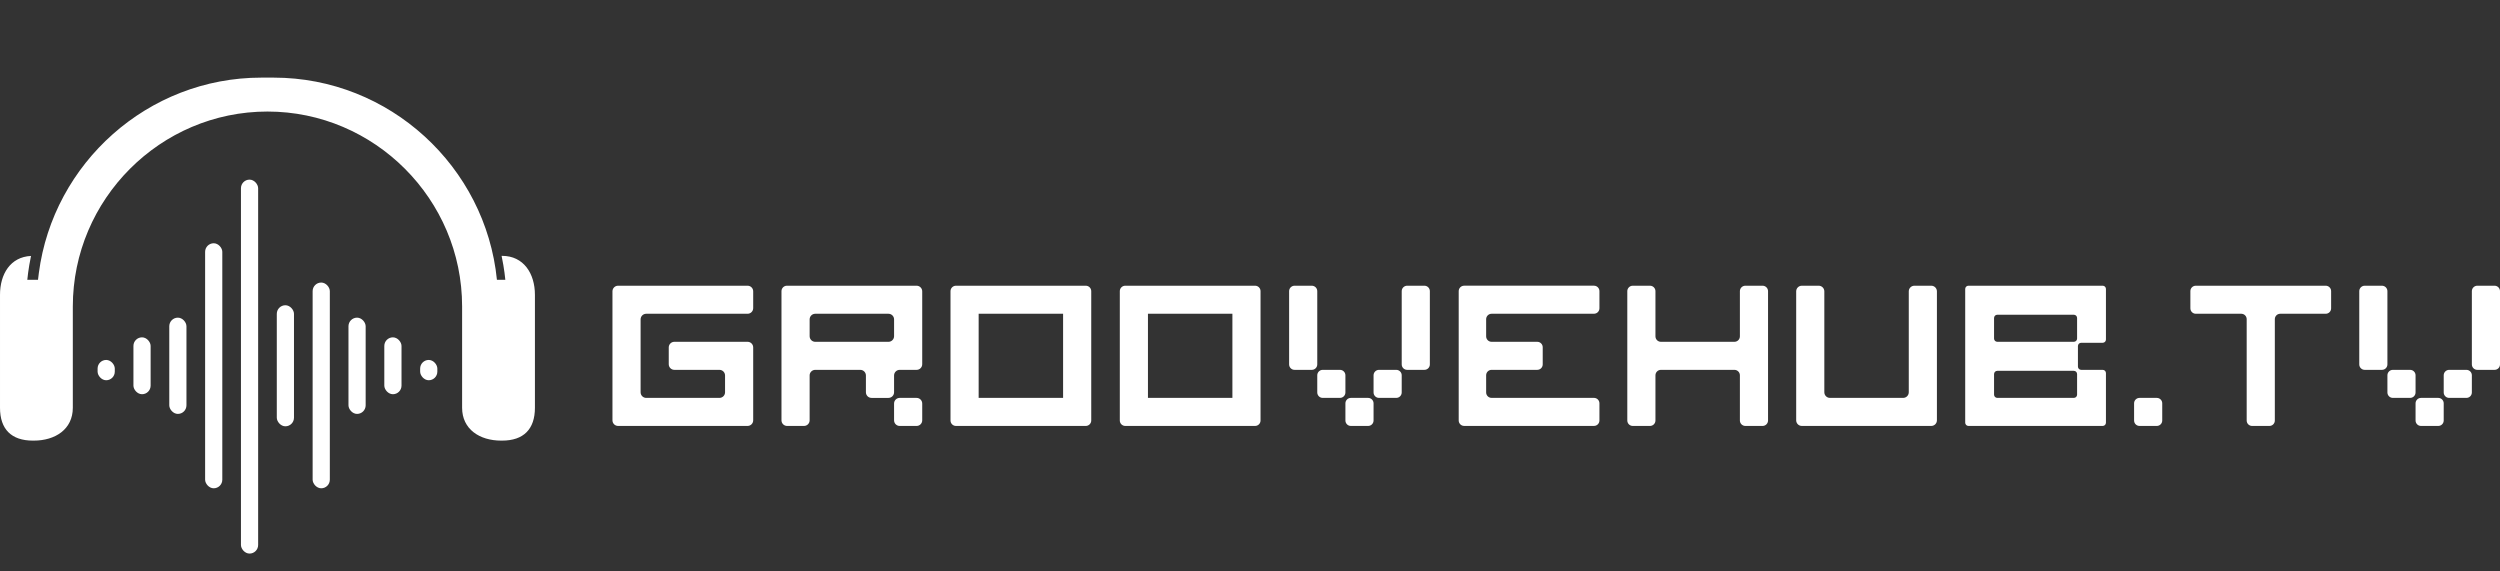
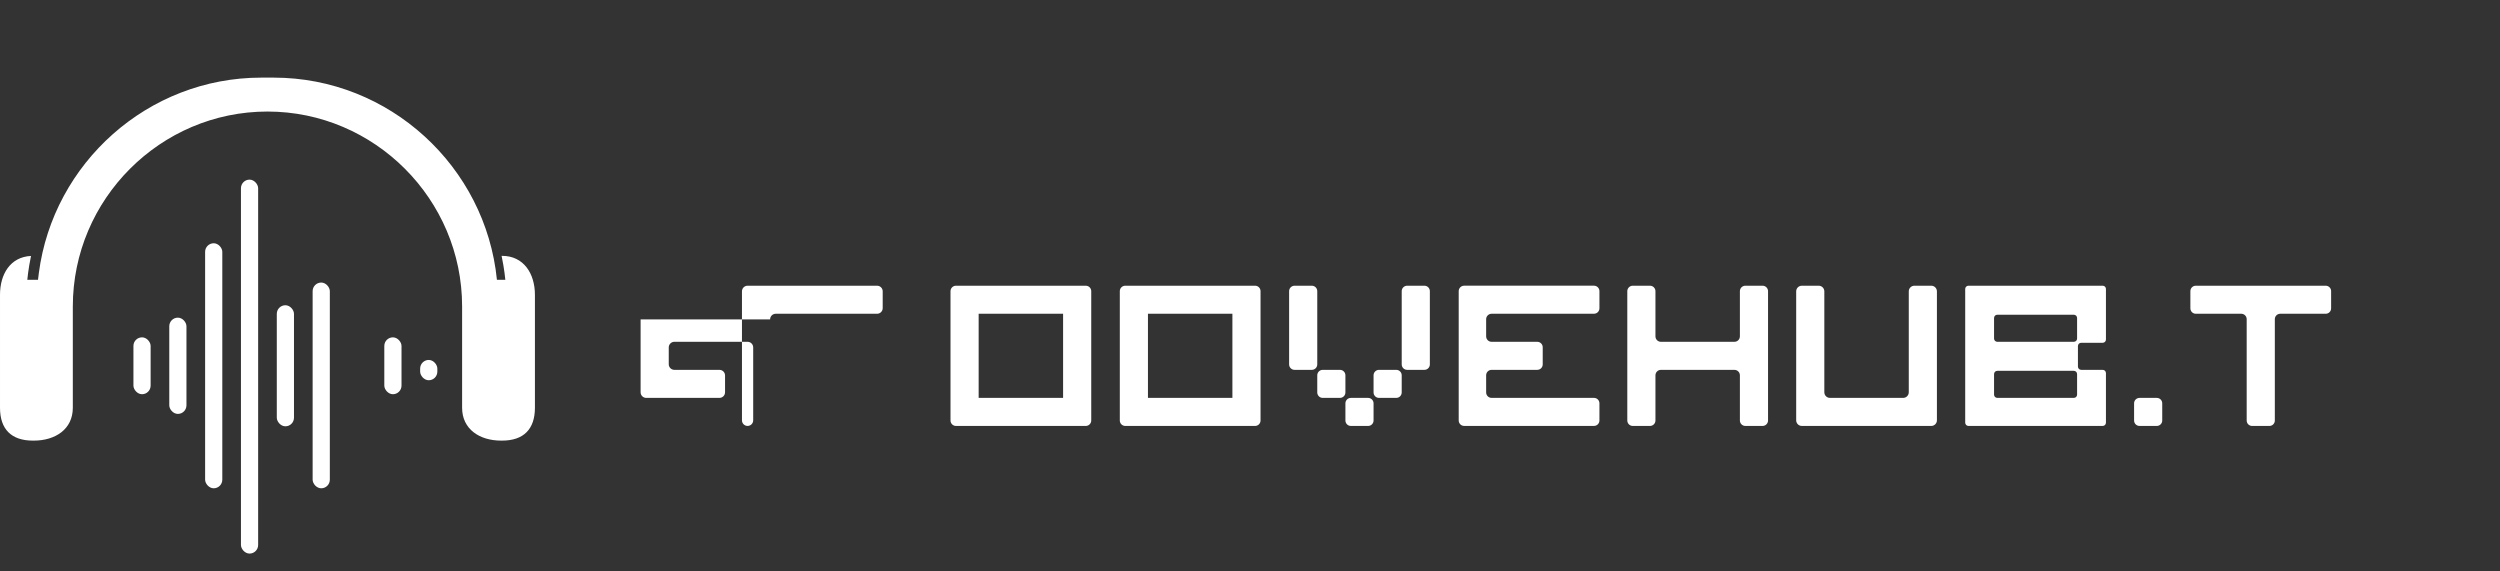
<svg xmlns="http://www.w3.org/2000/svg" id="Layer_1" viewBox="0 0 6904 1578.16">
  <rect x="0" y="0" width="6904" height="1578.16" fill="#333333" stroke="none" />
  <defs>
    <style>.cls-1{fill:#fff;}</style>
  </defs>
-   <path class="cls-1" d="m1769.1,881.99v201.34c0,8.56,6.94,15.51,15.51,15.51h202.18c8.56,0,15.51-6.94,15.51-15.51v-46.44c0-8.56-6.94-15.51-15.51-15.51h-124.45c-8.56,0-15.51-6.94-15.51-15.51v-46.44c0-8.56,6.94-15.51,15.51-15.51h202.18c8.56,0,15.51,6.94,15.51,15.51v201.34c0,8.56-6.94,15.51-15.51,15.51h-357.64c-8.56,0-15.51-6.94-15.51-15.51v-356.23c0-8.56,6.94-15.51,15.51-15.51h357.64c8.56,0,15.51,6.94,15.51,15.51v46.44c0,8.56-6.94,15.51-15.51,15.51h-279.91c-8.56,0-15.51,6.94-15.51,15.51Z" />
-   <path class="cls-1" d="m2235.88,1036.9v123.86c0,8.57-6.95,15.52-15.52,15.52h-46.7c-8.57,0-15.52-6.95-15.52-15.52v-356.71c0-8.29,6.72-15.02,15.02-15.02h358.12c8.57,0,15.52,6.95,15.52,15.52v201.31c0,8.57-6.95,15.52-15.52,15.52h-46.7c-8.57,0-15.52,6.95-15.52,15.52v46.41c0,8.57-6.95,15.52-15.52,15.52h-46.7c-8.57,0-15.52-6.95-15.52-15.52v-46.41c0-8.57-6.95-15.52-15.52-15.52h-124.43c-8.57,0-15.52,6.95-15.52,15.52Zm0-154.9v46.42c0,8.57,6.95,15.52,15.52,15.52h202.16c8.57,0,15.52-6.95,15.52-15.52v-46.42c0-8.57-6.95-15.52-15.52-15.52h-202.16c-8.57,0-15.52,6.95-15.52,15.52Zm248.71,216.83h46.7c8.57,0,15.52,6.95,15.52,15.52v46.42c0,8.57-6.95,15.52-15.52,15.52h-46.7c-8.57,0-15.52-6.95-15.52-15.52v-46.42c0-8.57,6.95-15.52,15.52-15.52Z" />
+   <path class="cls-1" d="m1769.1,881.99v201.34c0,8.56,6.94,15.51,15.51,15.51h202.18c8.56,0,15.51-6.94,15.51-15.51v-46.44c0-8.56-6.94-15.51-15.51-15.51h-124.45c-8.56,0-15.51-6.94-15.51-15.51v-46.44c0-8.56,6.94-15.51,15.51-15.51h202.18c8.56,0,15.51,6.94,15.51,15.51v201.34c0,8.56-6.94,15.51-15.51,15.51c-8.56,0-15.51-6.94-15.51-15.51v-356.23c0-8.56,6.94-15.51,15.51-15.51h357.64c8.56,0,15.51,6.94,15.51,15.51v46.44c0,8.56-6.94,15.51-15.51,15.51h-279.91c-8.56,0-15.51,6.94-15.51,15.51Z" />
  <path class="cls-1" d="m2998.5,866.48h-358.5c-8.33,0-15.07-6.75-15.07-15.07v-47.3c0-8.33,6.75-15.07,15.07-15.07h358.5c8.33,0,15.07,6.75,15.07,15.07v47.3c0,8.33-6.75,15.07-15.07,15.07Zm-373.58,294.72v-357.1c0-8.33,6.75-15.07,15.07-15.07h47.58c8.33,0,15.07,6.75,15.07,15.07v357.1c0,8.33-6.75,15.07-15.07,15.07h-47.58c-8.33,0-15.07-6.75-15.07-15.07Zm373.58,15.07h-358.5c-8.33,0-15.07-6.75-15.07-15.07v-47.3c0-8.33,6.75-15.07,15.07-15.07h358.5c8.33,0,15.07,6.75,15.07,15.07v47.3c0,8.33-6.75,15.07-15.07,15.07Zm-62.66-15.07v-357.1c0-8.33,6.75-15.07,15.07-15.07h47.58c8.33,0,15.07,6.75,15.07,15.07v357.1c0,8.33-6.75,15.07-15.07,15.07h-47.58c-8.33,0-15.07-6.75-15.07-15.07Z" />
  <path class="cls-1" d="m3466.08,866.48h-358.57c-8.31,0-15.04-6.73-15.04-15.04v-47.36c0-8.31,6.73-15.04,15.04-15.04h358.57c8.31,0,15.04,6.73,15.04,15.04v47.36c0,8.31-6.73,15.04-15.04,15.04Zm-373.61,294.75v-357.16c0-8.31,6.73-15.04,15.04-15.04h47.64c8.31,0,15.04,6.73,15.04,15.04v357.16c0,8.31-6.73,15.04-15.04,15.04h-47.64c-8.31,0-15.04-6.73-15.04-15.04Zm373.61,15.04h-358.57c-8.31,0-15.04-6.73-15.04-15.04v-47.36c0-8.31,6.73-15.04,15.04-15.04h358.57c8.31,0,15.04,6.73,15.04,15.04v47.36c0,8.31-6.73,15.04-15.04,15.04Zm-62.69-15.04v-357.16c0-8.31,6.73-15.04,15.04-15.04h47.65c8.31,0,15.04,6.73,15.04,15.04v357.16c0,8.31-6.73,15.04-15.04,15.04h-47.65c-8.31,0-15.04-6.73-15.04-15.04Z" />
  <path class="cls-1" d="m3622.72,1021.38h-47.67c-8.3,0-15.03-6.73-15.03-15.03v-202.29c0-8.3,6.73-15.03,15.03-15.03h47.67c8.3,0,15.03,6.73,15.03,15.03v202.29c0,8.3-6.73,15.03-15.03,15.03Zm30.06,0h47.67c8.3,0,15.03,6.73,15.03,15.03v47.39c0,8.3-6.73,15.03-15.03,15.03h-47.67c-8.3,0-15.03-6.73-15.03-15.03v-47.39c0-8.3,6.73-15.03,15.03-15.03Zm77.73,77.45h47.67c8.3,0,15.03,6.73,15.03,15.03v47.39c0,8.3-6.73,15.03-15.03,15.03h-47.67c-8.3,0-15.03-6.73-15.03-15.03v-47.39c0-8.3,6.73-15.03,15.03-15.03Zm77.73-77.45h47.67c8.3,0,15.03,6.73,15.03,15.03v47.39c0,8.3-6.73,15.03-15.03,15.03h-47.67c-8.3,0-15.03-6.73-15.03-15.03v-47.39c0-8.3,6.73-15.03,15.03-15.03Zm77.73-232.35h47.67c8.3,0,15.03,6.73,15.03,15.03v202.29c0,8.3-6.73,15.03-15.03,15.03h-47.67c-8.3,0-15.03-6.73-15.03-15.03v-202.29c0-8.3,6.73-15.03,15.03-15.03Z" />
  <path class="cls-1" d="m4401.96,866.48h-282.78c-8.31,0-15.04,6.73-15.04,15.04v47.36c0,8.31,6.73,15.04,15.04,15.04h126.15c8.31,0,15.04,6.73,15.04,15.04v47.36c0,8.31-6.73,15.04-15.04,15.04h-126.15c-8.31,0-15.04,6.73-15.04,15.04v47.36c0,8.31,6.73,15.04,15.04,15.04h282.78c8.31,0,15.04,6.73,15.04,15.04v47.36c0,8.31-6.73,15.04-15.04,15.04h-358.57c-8.31,0-15.04-6.73-15.04-15.04v-357.16c0-8.31,6.73-15.04,15.04-15.04h358.57c8.31,0,15.04,6.73,15.04,15.04v47.36c0,8.31-6.73,15.04-15.04,15.04Z" />
  <path class="cls-1" d="m4586.76,943.93h203.05c8.32,0,15.07-6.75,15.07-15.07v-124.75c0-8.32,6.75-15.07,15.07-15.07h47.59c8.32,0,15.07,6.75,15.07,15.07v357.1c0,8.32-6.75,15.07-15.07,15.07h-47.59c-8.32,0-15.07-6.75-15.07-15.07v-124.75c0-8.32-6.75-15.07-15.07-15.07h-203.05c-8.32,0-15.07,6.75-15.07,15.07v124.75c0,8.32-6.75,15.07-15.07,15.07h-47.59c-8.32,0-15.07-6.75-15.07-15.07v-357.1c0-8.32,6.75-15.07,15.07-15.07h47.59c8.32,0,15.07,6.75,15.07,15.07v124.75c0,8.32,6.75,15.07,15.07,15.07Z" />
  <path class="cls-1" d="m5053.64,1098.83h202.06c8.6,0,15.57-6.97,15.57-15.57v-278.66c0-8.6,6.97-15.57,15.57-15.57h46.59c8.6,0,15.57,6.97,15.57,15.57v356.11c0,8.6-6.97,15.57-15.57,15.57h-357.52c-8.6,0-15.57-6.97-15.57-15.57v-356.11c0-8.6,6.97-15.57,15.57-15.57h46.59c8.6,0,15.57,6.97,15.57,15.57v278.66c0,8.6,6.97,15.57,15.57,15.57Z" />
  <path class="cls-1" d="m5806.83,946.64h-59.46c-4.94,0-8.94,4-8.94,8.94v56.85c0,4.94,4,8.94,8.94,8.94h59.46c4.94,0,8.94,4,8.94,8.94v137.01c0,4.94-4,8.94-8.94,8.94h-370.77c-4.94,0-8.94-4-8.94-8.94v-369.36c0-4.94,4-8.94,8.94-8.94h370.77c4.94,0,8.94,4,8.94,8.94v139.72c0,2.26-.86,4.44-2.4,6.1h0c-1.69,1.82-4.06,2.85-6.54,2.85Zm-300.04-68.51v56.85c0,4.94,4,8.94,8.94,8.94h211.42c4.94,0,8.94-4,8.94-8.94v-56.85c0-4.94-4-8.94-8.94-8.94h-211.42c-4.94,0-8.94,4-8.94,8.94Zm0,154.9v56.85c0,4.94,4,8.94,8.94,8.94h211.42c4.94,0,8.94-4,8.94-8.94v-56.85c0-4.94-4-8.94-8.94-8.94h-211.42c-4.94,0-8.94,4-8.94,8.94Z" />
  <path class="cls-1" d="m5893.5,1161.3v-47.5c0-8.27,6.7-14.97,14.97-14.97h47.78c8.27,0,14.97,6.7,14.97,14.97v47.5c0,8.27-6.7,14.97-14.97,14.97h-47.78c-8.27,0-14.97-6.7-14.97-14.97Z" />
  <path class="cls-1" d="m6048.96,851.56v-47.61c0-8.24,6.68-14.92,14.92-14.92h358.82c8.24,0,14.92,6.68,14.92,14.92v47.61c0,8.24-6.68,14.92-14.92,14.92h-125.62c-8.24,0-14.92,6.68-14.92,14.92v279.96c0,8.24-6.68,14.92-14.92,14.92h-47.89c-8.24,0-14.92-6.68-14.92-14.92v-279.96c0-8.24-6.68-14.92-14.92-14.92h-125.62c-8.24,0-14.92-6.68-14.92-14.92Z" />
-   <path class="cls-1" d="m6578.05,1021.38h-47.67c-8.3,0-15.03-6.73-15.03-15.03v-202.29c0-8.3,6.73-15.03,15.03-15.03h47.67c8.3,0,15.03,6.73,15.03,15.03v202.29c0,8.3-6.73,15.03-15.03,15.03Zm30.06,0h47.67c8.3,0,15.03,6.73,15.03,15.03v47.39c0,8.3-6.73,15.03-15.03,15.03h-47.67c-8.3,0-15.03-6.73-15.03-15.03v-47.39c0-8.3,6.73-15.03,15.03-15.03Zm77.73,77.45h47.67c8.3,0,15.03,6.73,15.03,15.03v47.39c0,8.3-6.73,15.03-15.03,15.03h-47.67c-8.3,0-15.03-6.73-15.03-15.03v-47.39c0-8.3,6.73-15.03,15.03-15.03Zm77.73-77.45h47.67c8.3,0,15.03,6.73,15.03,15.03v47.39c0,8.3-6.73,15.03-15.03,15.03h-47.67c-8.3,0-15.03-6.73-15.03-15.03v-47.39c0-8.3,6.73-15.03,15.03-15.03Zm77.73-232.35h47.67c8.3,0,15.03,6.73,15.03,15.03v202.29c0,8.3-6.73,15.03-15.03,15.03h-47.67c-8.3,0-15.03-6.73-15.03-15.03v-202.29c0-8.3,6.73-15.03,15.03-15.03Z" />
  <rect class="cls-1" x="665.42" y="496.06" width="47.46" height="1032.69" rx="23.73" ry="23.73" />
  <rect class="cls-1" x="566.45" y="671.77" width="47.46" height="676.68" rx="23.73" ry="23.73" />
  <rect class="cls-1" x="863.37" y="780.29" width="47.48" height="568.16" rx="23.74" ry="23.74" />
  <rect class="cls-1" x="764.4" y="842.96" width="47.46" height="334.32" rx="23.73" ry="23.73" />
  <rect class="cls-1" x="467.48" y="877.23" width="47.44" height="265.82" rx="23.72" ry="23.72" />
-   <rect class="cls-1" x="962.34" y="877.23" width="47.46" height="265.82" rx="23.73" ry="23.73" />
  <rect class="cls-1" x="368.49" y="931.6" width="47.48" height="157.07" rx="23.74" ry="23.74" />
  <rect class="cls-1" x="1061.31" y="931.6" width="47.51" height="157.07" rx="23.75" ry="23.75" />
-   <rect class="cls-1" x="269.51" y="994.01" width="47.49" height="56.06" rx="23.75" ry="23.75" />
  <rect class="cls-1" x="1160.28" y="994.01" width="47.49" height="56.06" rx="23.75" ry="23.75" />
  <path class="cls-1" d="m1386.59,706.58h-1.38c7.59,35.52,10.31,66.17,10.31,66.17h-23.21c-31.09-312.35-296.53-558.39-616.69-558.39h-33.95c-313.63,0-574.6,236.13-614.38,539.35-.25,1.98-.48,4.05-.74,6.05-.52,4.14-1.13,8.28-1.54,12.46-.01.18-.05.33-.07.52h-29.54s2.71-30.51,10.26-65.93c-56.87,2.67-85.65,49.87-85.65,107.39v311.94c0,59.2,31.48,90.66,90.66,90.66h2.79c59.2,0,107.64-31.46,107.64-90.66v-279.91c0-296.01,241.9-538.19,537.53-538.19s537.53,242.19,537.53,538.19v279.91c0,59.2,48.44,90.66,107.65,90.66h2.78c59.2,0,90.66-31.46,90.66-90.66v-311.94c0-59.2-31.46-107.64-90.66-107.64Z" />
</svg>